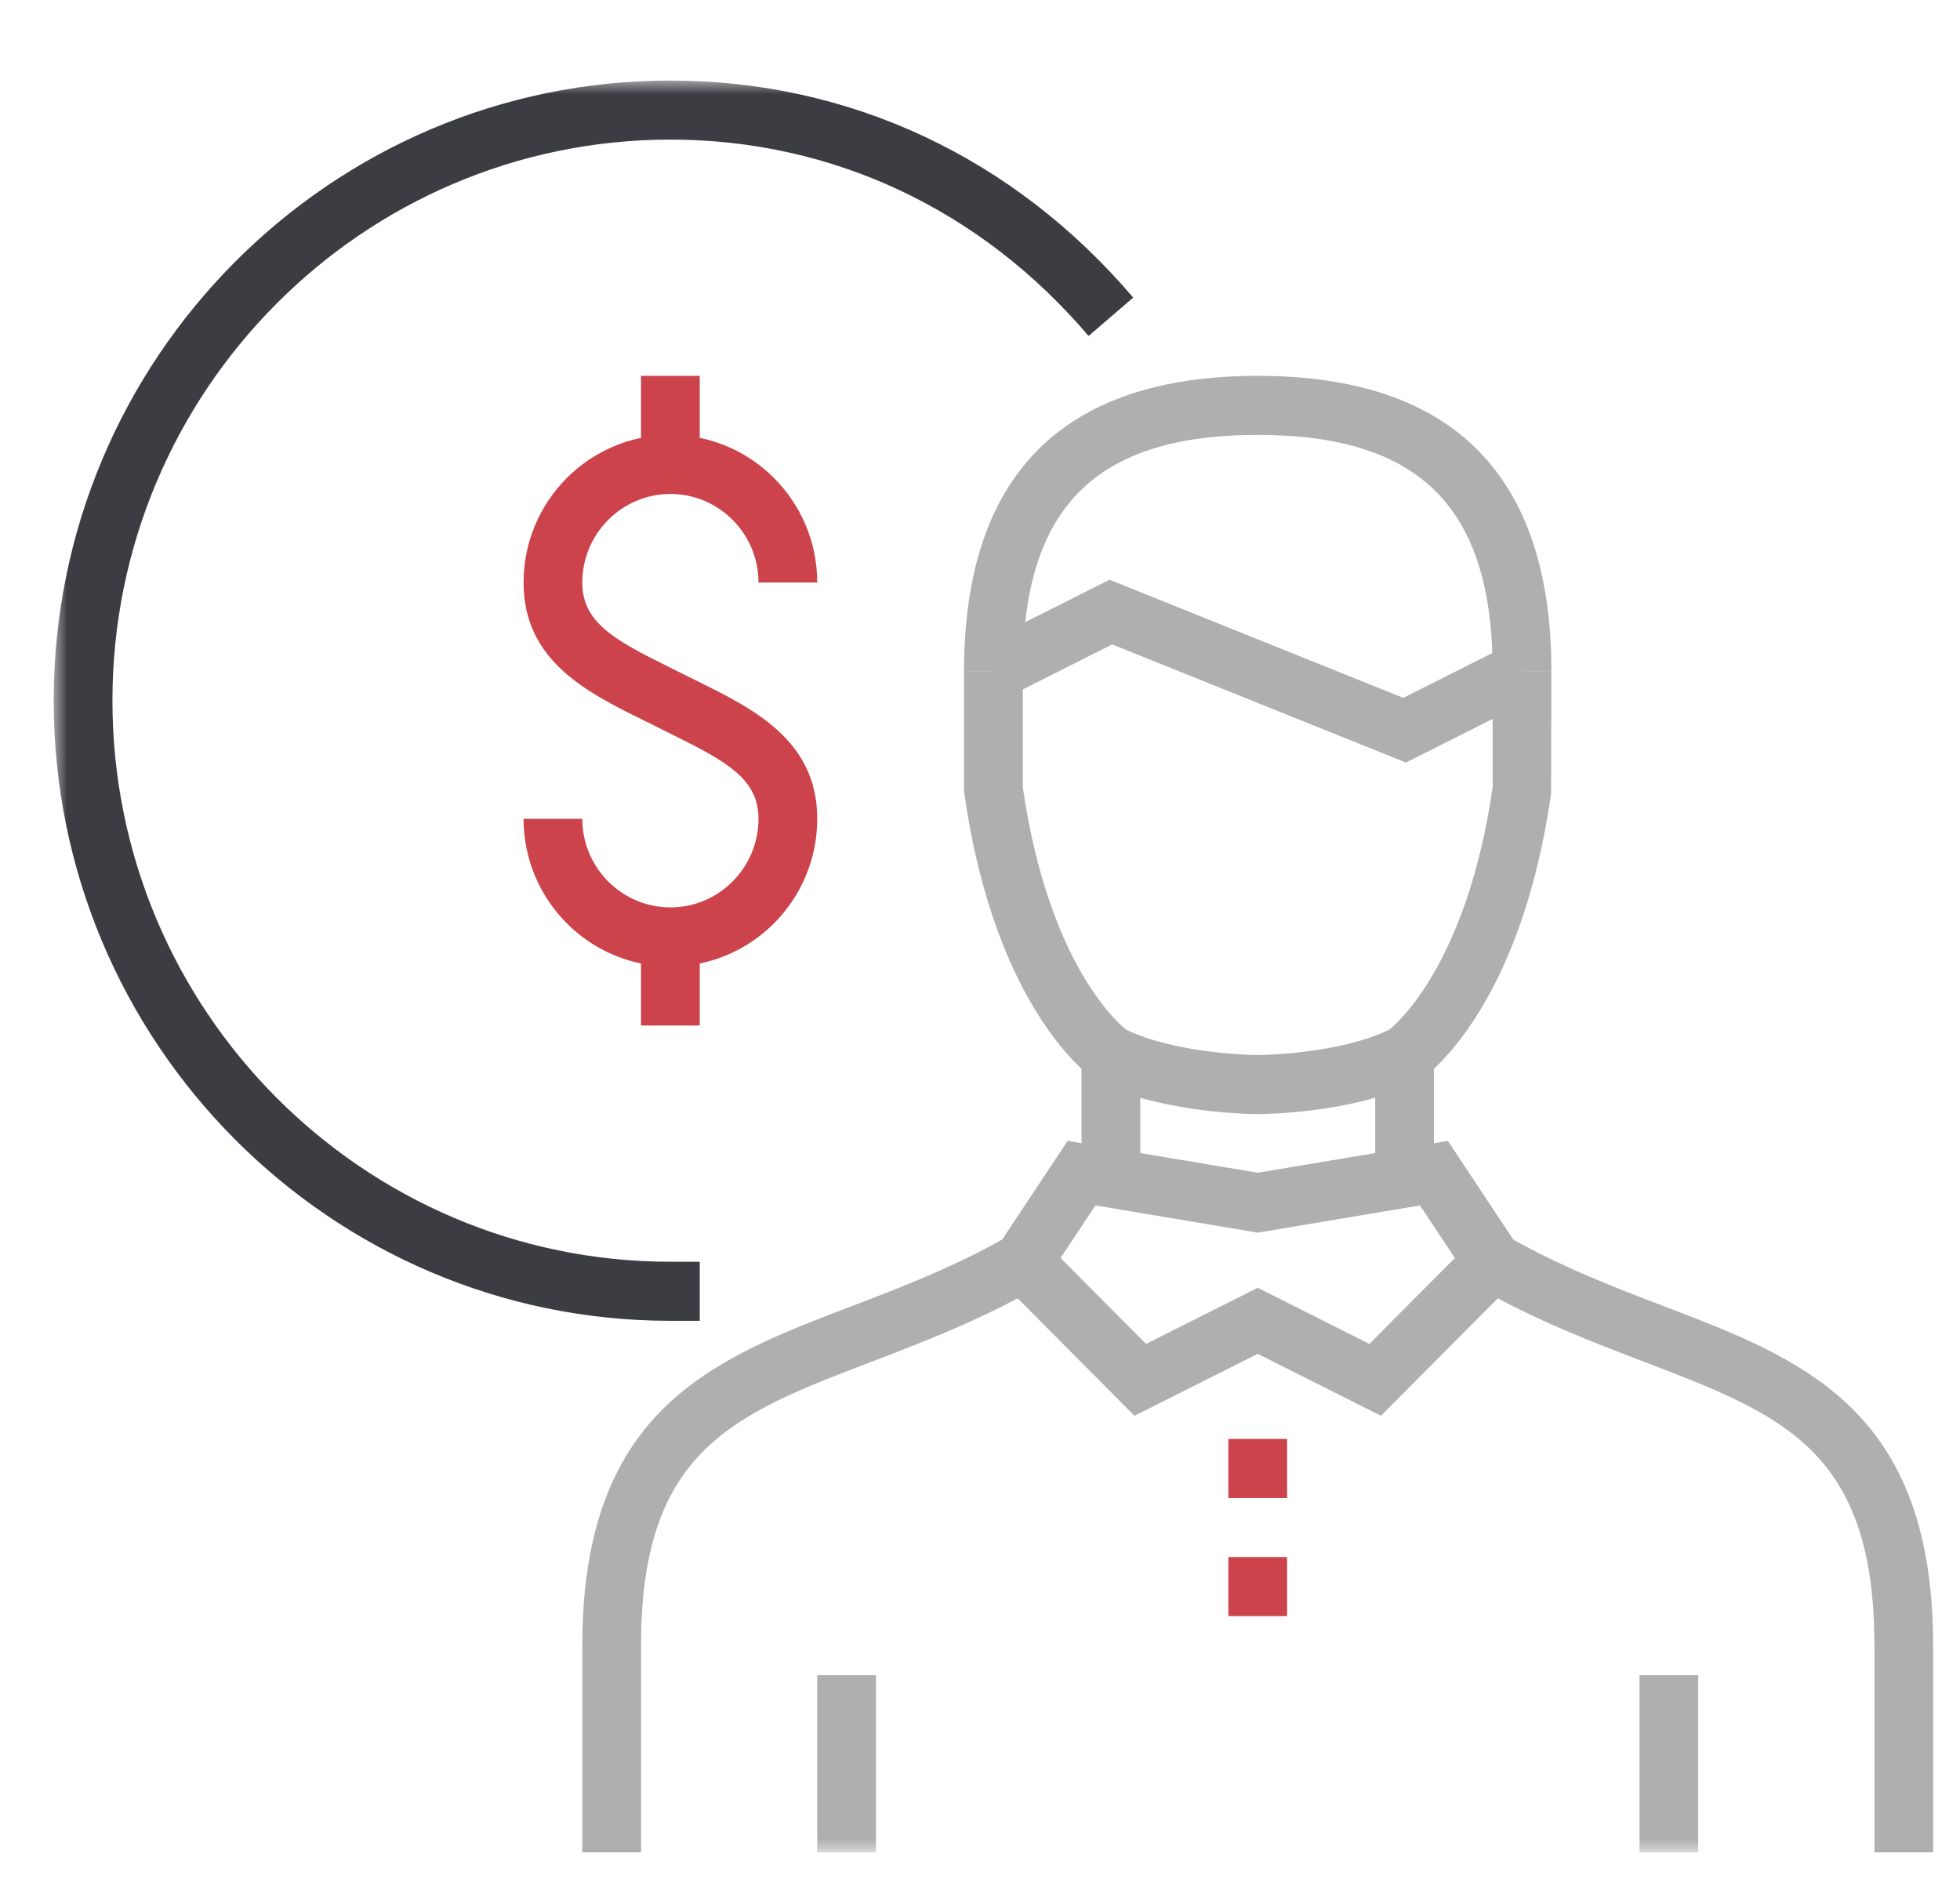
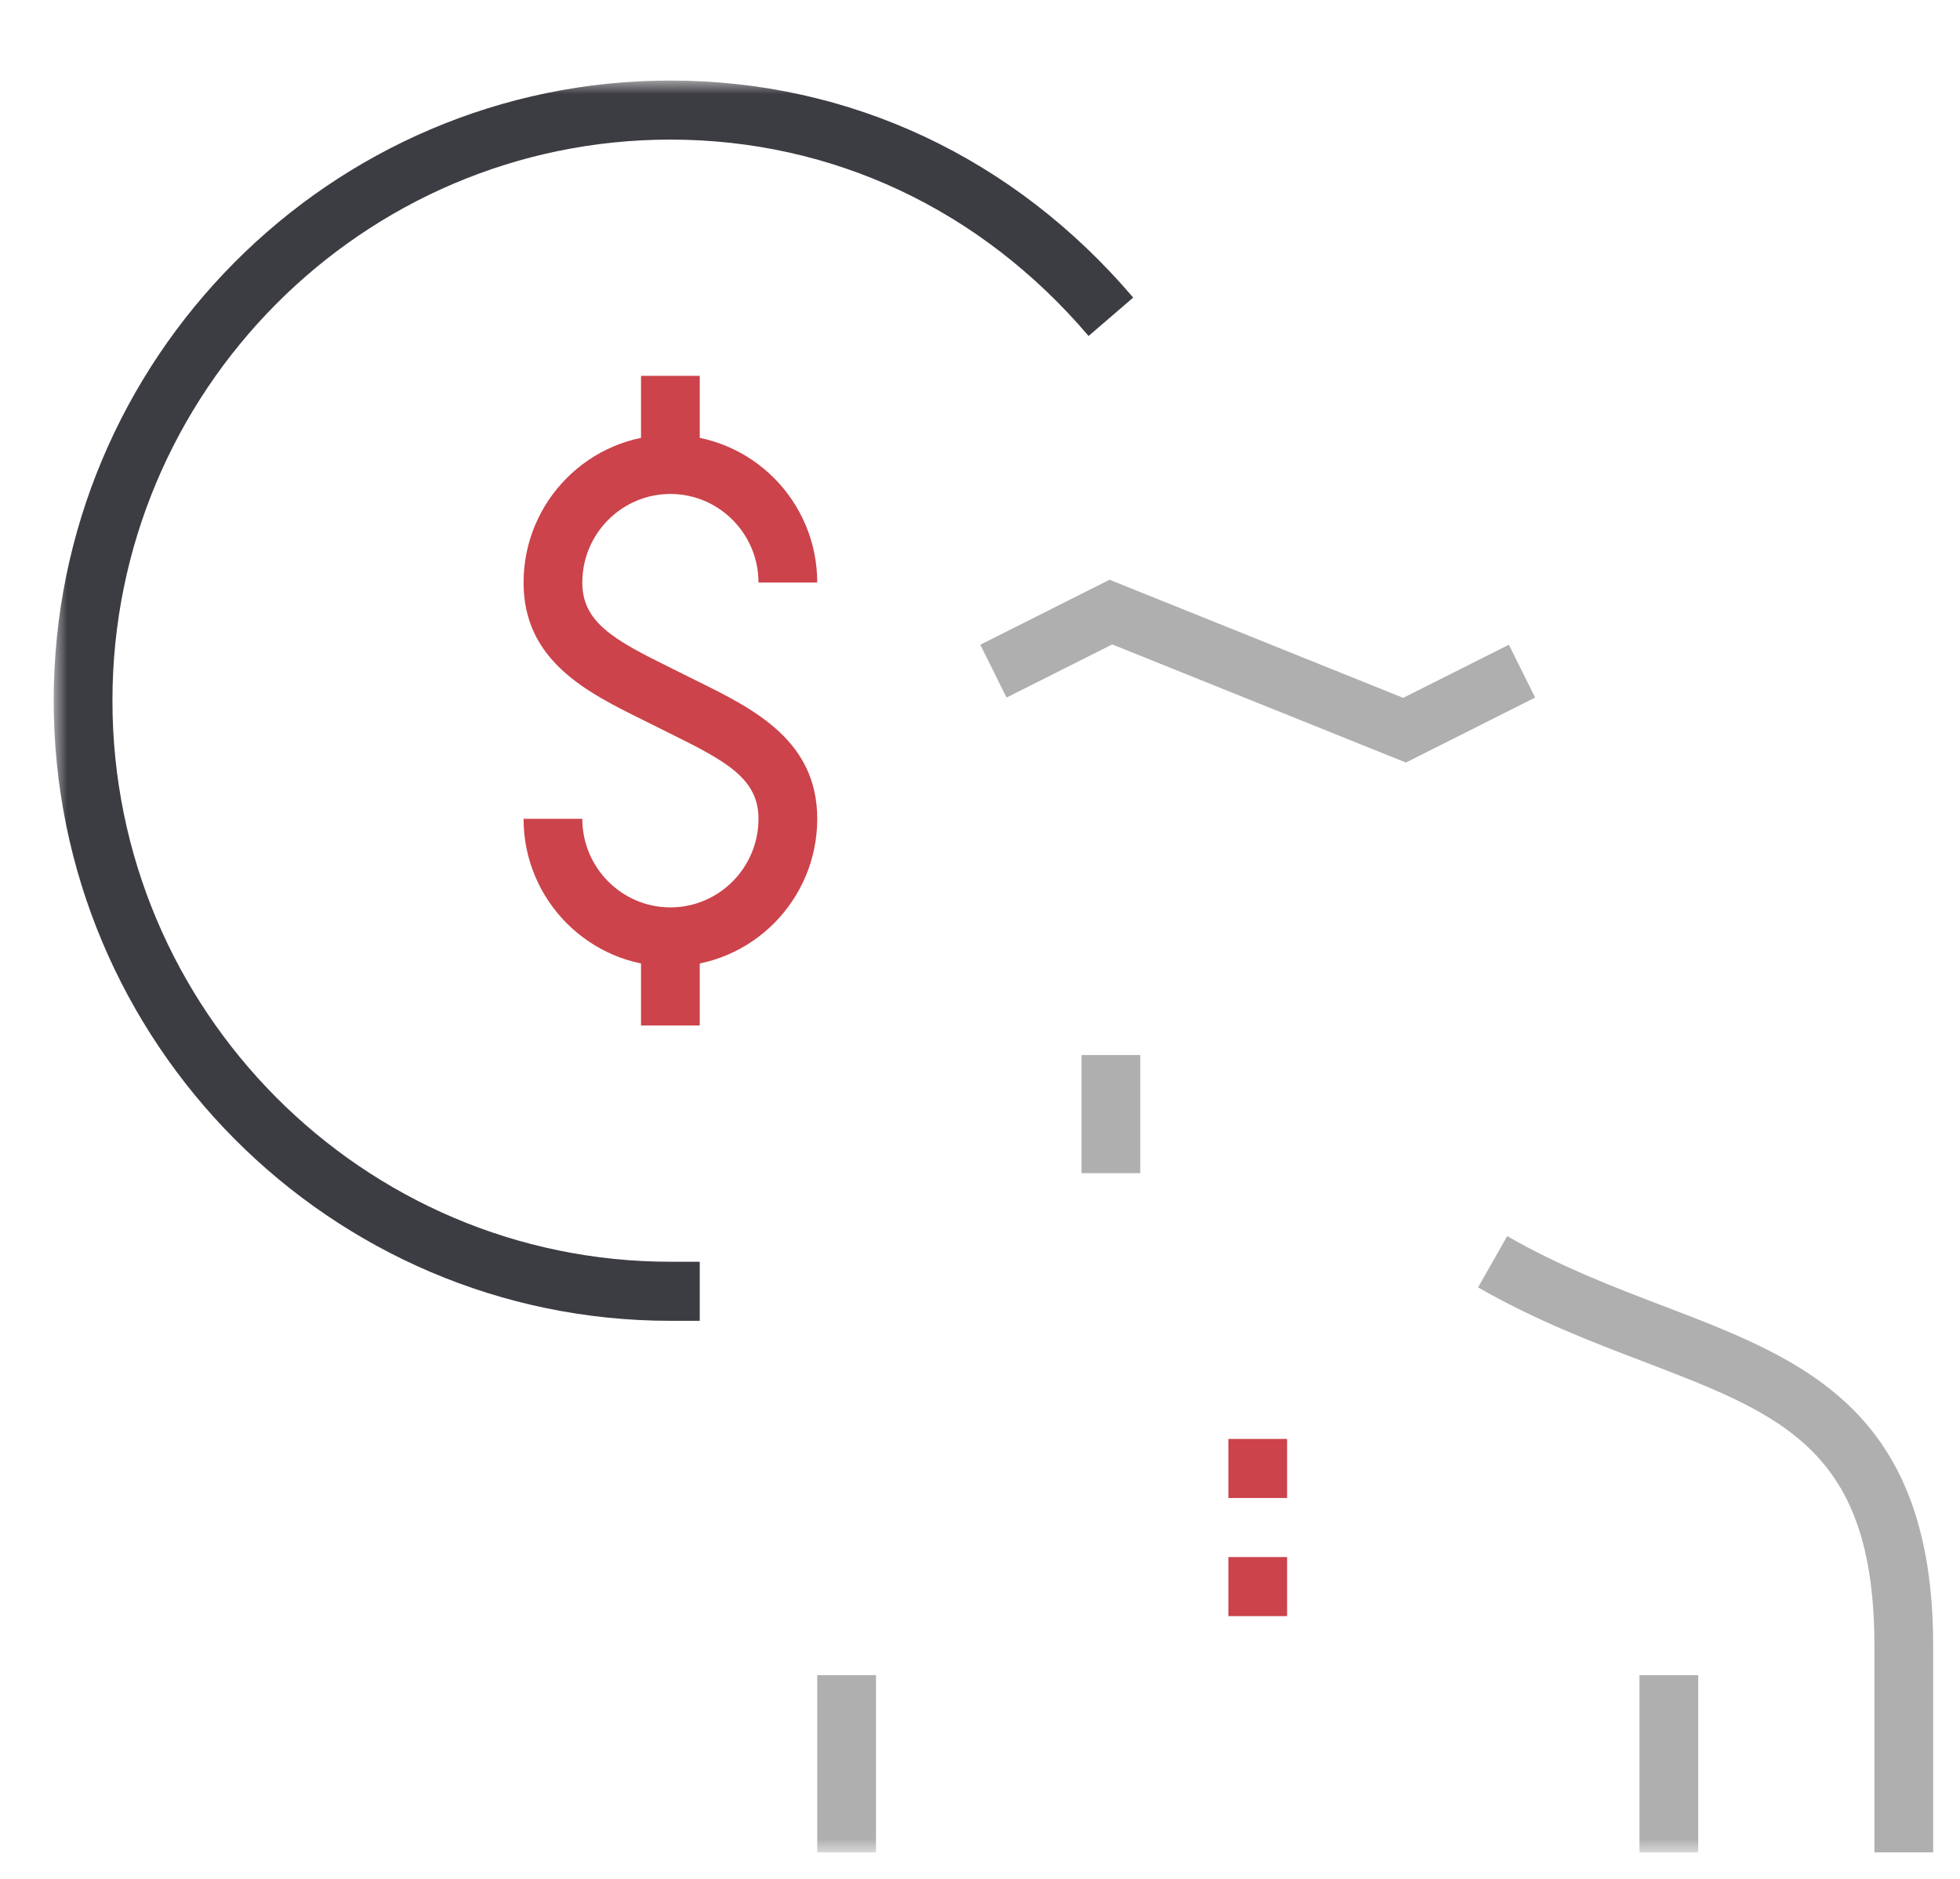
<svg xmlns="http://www.w3.org/2000/svg" xmlns:xlink="http://www.w3.org/1999/xlink" width="73px" height="70px" viewBox="0 0 73 70" version="1.1">
  <title>Careers_CC-Icon</title>
  <desc>Created with Sketch.</desc>
  <defs>
    <polygon id="path-1" points="0 66 70 66 70 0 0 0" />
  </defs>
  <g id="Careers_CC-Icon" stroke="none" stroke-width="1" fill="none" fill-rule="evenodd">
    <g id="Group-2" transform="translate(2, 3)">
      <g id="CS_Icon">
        <g id="Page-1">
-           <path d="M21.875,66 L19.688,66 L19.688,58.3 C19.688,49.489 24.549,47.63 29.698,45.663 C31.604,44.935 33.574,44.181 35.551,43.045 L36.636,44.955 C34.511,46.177 32.367,46.996 30.475,47.719 C25.296,49.699 21.875,51.006 21.875,58.3 L21.875,66 Z" id="Fill-1" fill="#AFAFAF" />
          <path d="M70,66 L67.812,66 L67.812,58.3 C67.812,51.006 64.391,49.699 59.212,47.719 C57.32,46.996 55.176,46.177 53.051,44.955 L54.136,43.045 C56.114,44.181 58.084,44.935 59.99,45.663 C65.138,47.63 70,49.489 70,58.3 L70,66 Z" id="Fill-3" fill="#AFAFAF" />
-           <path d="M44.844,44.97 L49.003,47.061 L52.186,43.86 L50.888,41.902 L44.844,42.915 L38.8,41.902 L37.501,43.86 L40.684,47.061 L44.844,44.97 Z M49.434,49.738 L44.844,47.43 L40.253,49.738 L34.686,44.139 L37.763,39.497 L44.844,40.684 L51.925,39.497 L55.001,44.139 L49.434,49.738 Z" id="Fill-5" fill="#AFAFAF" />
          <mask id="mask-2" fill="white">
            <use xlink:href="#path-1" />
          </mask>
          <g id="Clip-8" />
-           <polygon id="Fill-7" fill="#AFAFAF" mask="url(#mask-2)" points="49.219 40.7 51.406 40.7 51.406 36.3 49.219 36.3" />
          <polygon id="Fill-9" fill="#AFAFAF" mask="url(#mask-2)" points="38.281 40.7 40.469 40.7 40.469 36.3 38.281 36.3" />
          <polygon id="Fill-10" fill="#CC434B" mask="url(#mask-2)" points="43.75 57.2 45.938 57.2 45.938 55 43.75 55" />
          <polygon id="Fill-11" fill="#CC434B" mask="url(#mask-2)" points="43.75 52.8 45.938 52.8 45.938 50.6 43.75 50.6" />
-           <path d="M44.844,38.5 C44.699,38.5 41.277,38.486 38.886,37.285 L38.768,37.215 C38.618,37.114 35.068,34.649 33.917,26.556 L33.906,26.4 L33.906,22 L36.094,22 L36.094,26.322 C37.035,32.831 39.594,35.078 39.943,35.355 C41.87,36.283 44.815,36.3 44.845,36.3 C44.872,36.3 47.817,36.283 49.743,35.356 C50.085,35.081 52.653,32.821 53.594,26.322 L53.594,22 L55.781,22 L55.77,26.556 C54.62,34.649 51.069,37.114 50.92,37.215 L50.801,37.285 C48.41,38.486 44.988,38.5 44.844,38.5" id="Fill-12" fill="#AFAFAF" mask="url(#mask-2)" />
-           <path d="M55.781,22 L53.594,22 C53.594,15.915 50.894,13.2 44.844,13.2 C38.793,13.2 36.094,15.915 36.094,22 L33.906,22 C33.906,14.7 37.586,11 44.844,11 C52.102,11 55.781,14.7 55.781,22" id="Fill-13" fill="#AFAFAF" mask="url(#mask-2)" />
          <polygon id="Fill-14" fill="#AFAFAF" mask="url(#mask-2)" points="50.363 25.405 39.425 21.005 35.489 22.984 34.511 21.016 39.325 18.595 50.262 22.995 54.198 21.016 55.176 22.984" />
          <path d="M24.062,46.2 L22.969,46.2 C10.304,46.2 0,35.837 0,23.1 C0,10.363 10.304,0 22.969,0 C29.647,0 35.77,2.871 40.206,8.085 L38.544,9.515 C34.53,4.797 28.999,2.2 22.969,2.2 C11.51,2.2 2.188,11.575 2.188,23.1 C2.188,34.625 11.51,44 22.969,44 L24.062,44 L24.062,46.2 Z" id="Fill-15" fill="#3C3C43" mask="url(#mask-2)" />
          <polygon id="Fill-16" fill="#AFAFAF" mask="url(#mask-2)" points="28.438 66 30.625 66 30.625 59.4 28.438 59.4" />
          <polygon id="Fill-17" fill="#AFAFAF" mask="url(#mask-2)" points="59.062 66 61.25 66 61.25 59.4 59.062 59.4" />
          <path d="M22.969,33 C19.953,33 17.5,30.533 17.5,27.5 L19.688,27.5 C19.688,29.319 21.16,30.8 22.969,30.8 C24.778,30.8 26.25,29.319 26.25,27.5 C26.25,26.022 25.08,25.37 23.01,24.349 L21.961,23.826 C19.87,22.793 17.5,21.62 17.5,18.7 C17.5,15.667 19.953,13.2 22.969,13.2 C25.984,13.2 28.438,15.667 28.438,18.7 L26.25,18.7 C26.25,16.881 24.778,15.4 22.969,15.4 C21.16,15.4 19.688,16.881 19.688,18.7 C19.688,20.178 20.858,20.83 22.927,21.852 L23.976,22.374 C26.067,23.407 28.438,24.579 28.438,27.5 C28.438,30.533 25.984,33 22.969,33" id="Fill-18" fill="#CC434B" mask="url(#mask-2)" />
          <polygon id="Fill-19" fill="#CC434B" mask="url(#mask-2)" points="21.875 14.3 24.062 14.3 24.062 11 21.875 11" />
          <polygon id="Fill-20" fill="#CC434B" mask="url(#mask-2)" points="21.875 35.2 24.062 35.2 24.062 31.9 21.875 31.9" />
        </g>
      </g>
    </g>
  </g>
</svg>